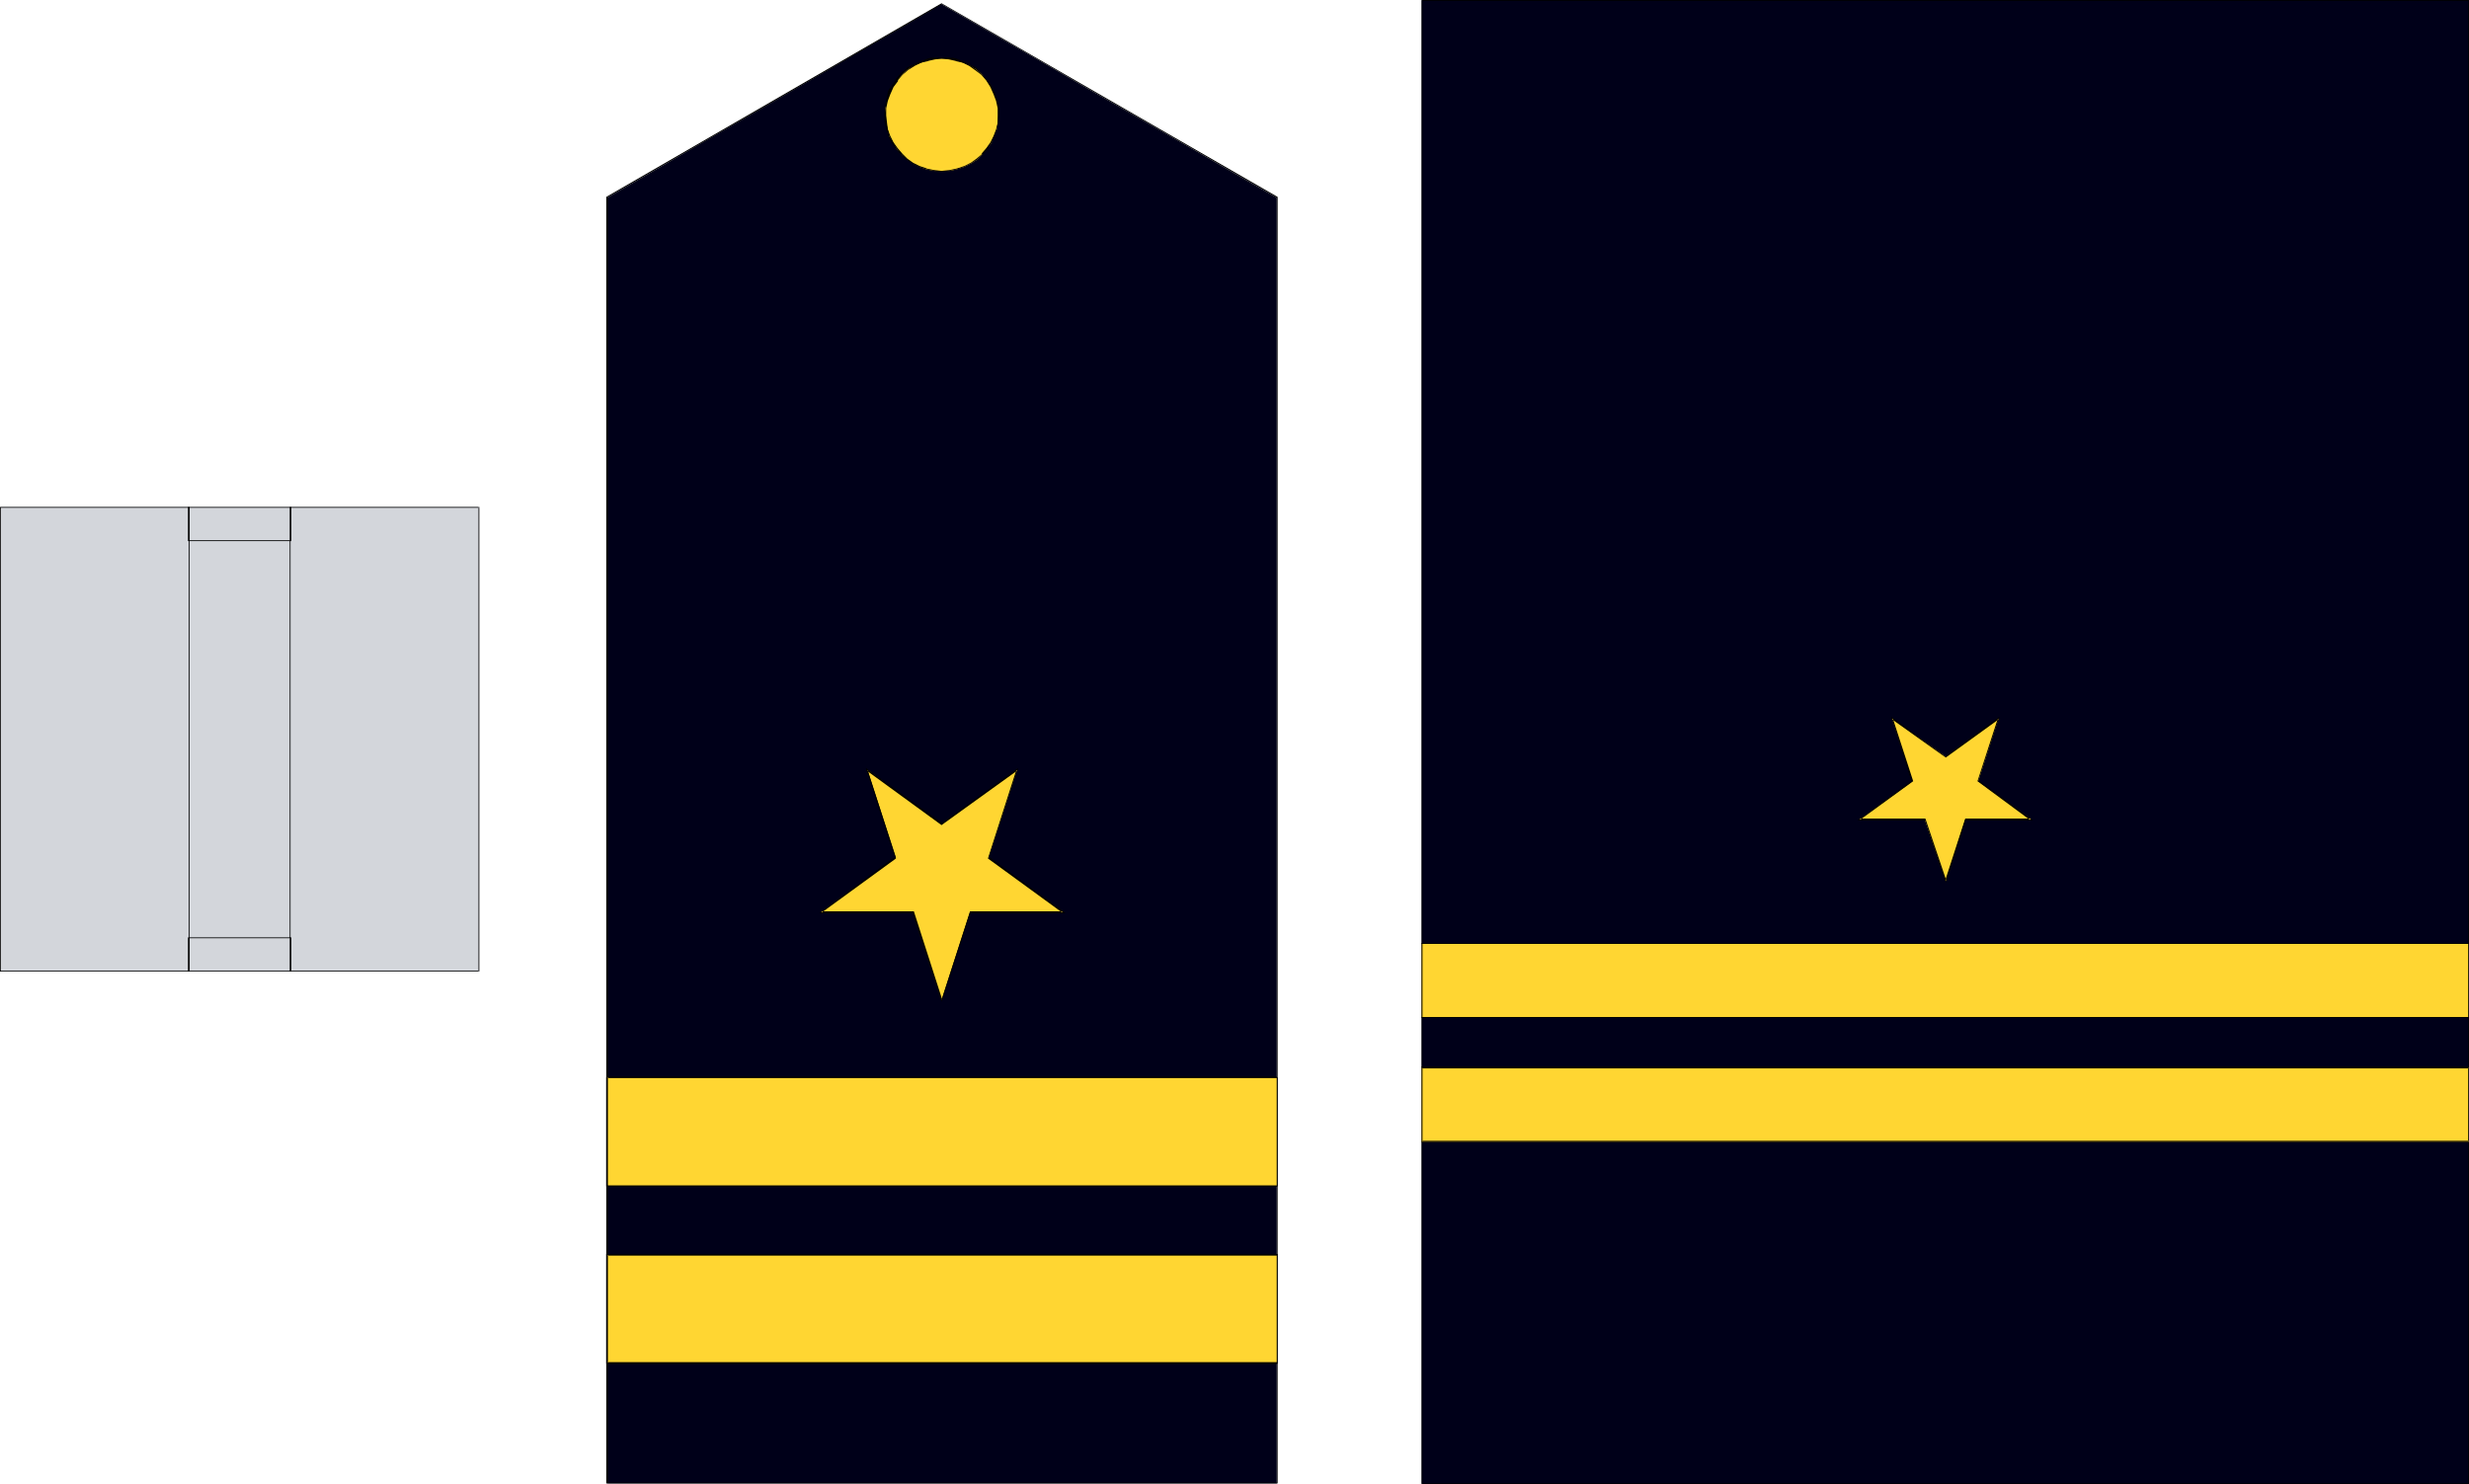
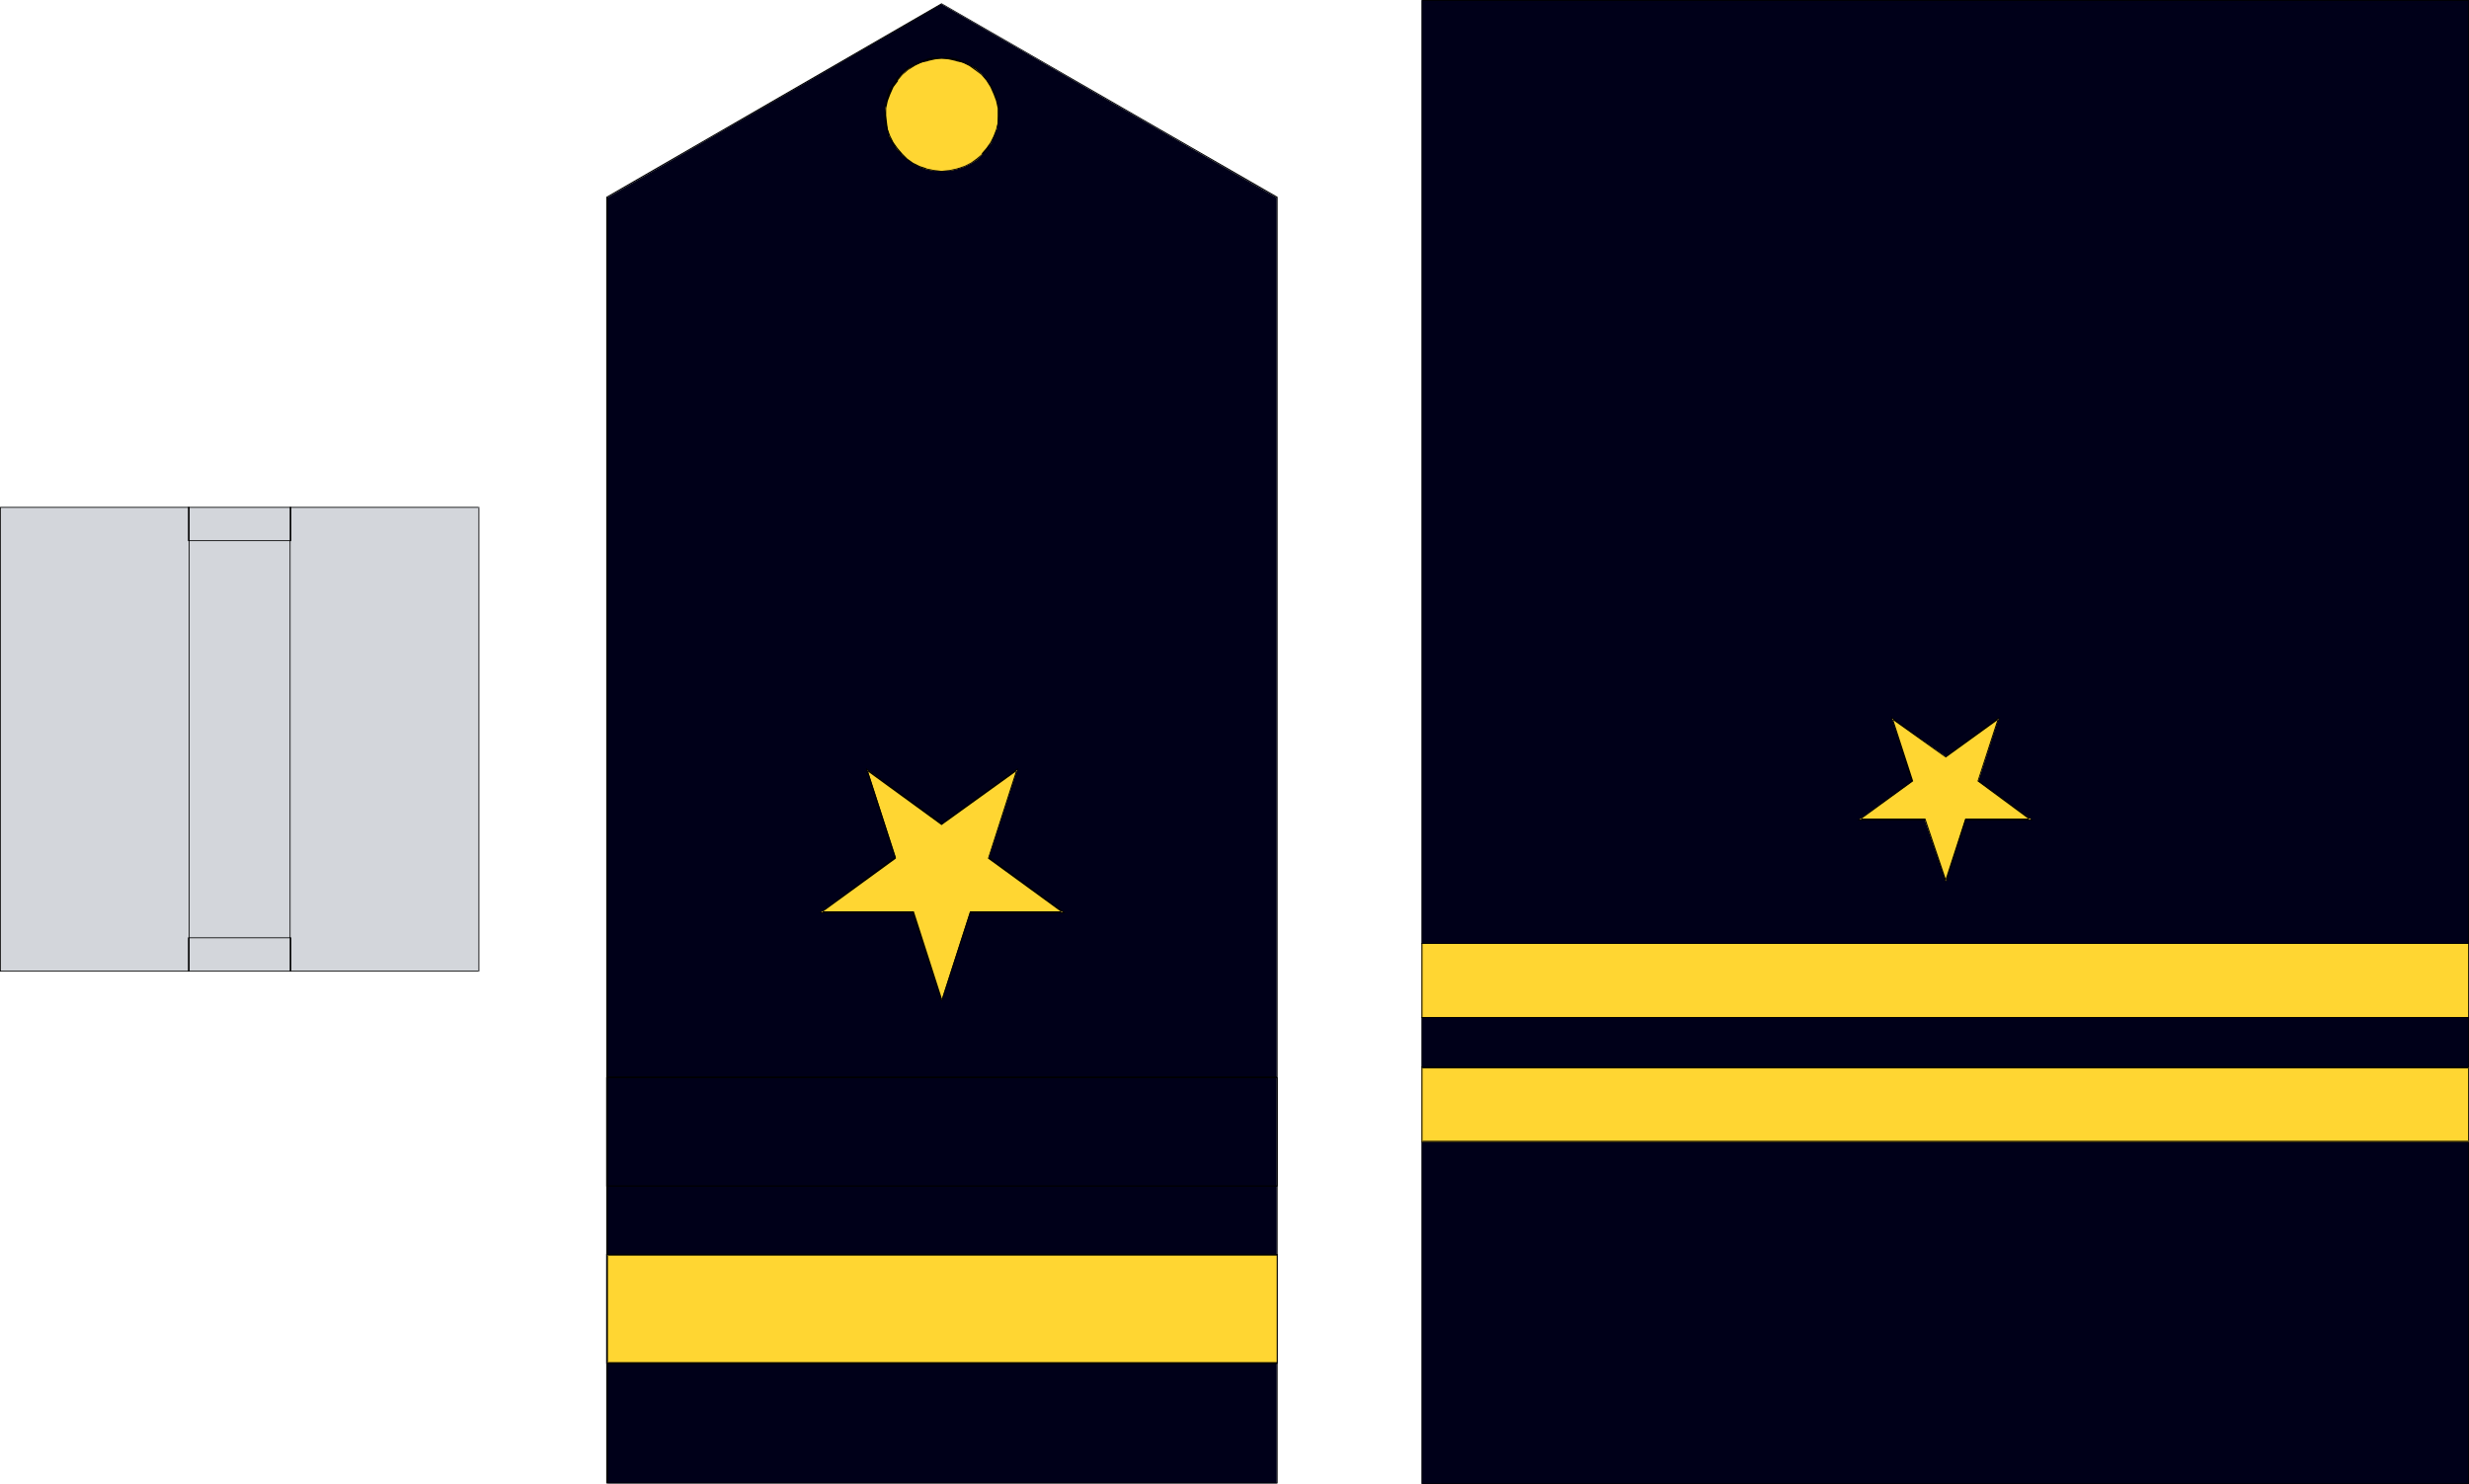
<svg xmlns="http://www.w3.org/2000/svg" xmlns:ns1="http://sodipodi.sourceforge.net/DTD/sodipodi-0.dtd" xmlns:ns2="http://www.inkscape.org/namespaces/inkscape" version="1.0" width="129.724mm" height="78.001mm" id="svg39" ns1:docname="Badges 05.wmf">
  <ns1:namedview id="namedview39" pagecolor="#ffffff" bordercolor="#000000" borderopacity="0.25" ns2:showpageshadow="2" ns2:pageopacity="0.0" ns2:pagecheckerboard="0" ns2:deskcolor="#d1d1d1" ns2:document-units="mm" />
  <defs id="defs1">
    <pattern id="WMFhbasepattern" patternUnits="userSpaceOnUse" width="6" height="6" x="0" y="0" />
  </defs>
  <path style="fill:#d3d6db;fill-opacity:1;fill-rule:evenodd;stroke:none" d="M 0.162,192.983 V 100.694 H 95.182 v 92.289 z" id="path1" />
  <path style="fill:#000000;fill-opacity:1;fill-rule:evenodd;stroke:none" d="m 0.162,192.822 v 0.162 -92.289 0.162 H 95.182 l -0.162,-0.162 v 92.289 l 0.162,-0.162 H 0.162 L 0,192.983 H 95.182 V 100.694 H 0 v 92.289 z" id="path2" />
  <path style="fill:#d3d6db;fill-opacity:1;fill-rule:evenodd;stroke:none" d="m 37.491,186.195 v -78.713 h 20.2 v 78.713 z" id="path3" />
  <path style="fill:#000000;fill-opacity:1;fill-rule:evenodd;stroke:none" d="m 37.491,186.195 h 0.162 v -78.713 h -0.162 20.2 -0.162 v 78.713 h 0.162 -20.2 v 0.162 H 57.691 V 107.321 H 37.491 v 79.036 z" id="path4" />
  <path style="fill:#000000;fill-opacity:1;fill-rule:evenodd;stroke:none" d="m 37.653,192.983 v -6.788 h -0.323 v 6.788 z" id="path5" />
  <path style="fill:#000000;fill-opacity:1;fill-rule:evenodd;stroke:none" d="m 37.653,107.482 v -6.788 h -0.323 v 6.788 z" id="path6" />
  <path style="fill:#000000;fill-opacity:1;fill-rule:evenodd;stroke:none" d="m 57.53,100.694 v 6.788 h 0.323 v -6.788 z" id="path7" />
  <path style="fill:#000000;fill-opacity:1;fill-rule:evenodd;stroke:none" d="m 57.53,186.195 v 6.788 h 0.323 v -6.788 z" id="path8" />
  <path style="fill:#000019;fill-opacity:1;fill-rule:evenodd;stroke:none" d="M 120.553,294.647 V 39.275 L 186.971,0.808 253.55,39.275 V 294.647 Z" id="path9" />
  <path style="fill:#000000;fill-opacity:1;fill-rule:evenodd;stroke:none" d="m 120.553,294.485 0.162,0.162 V 39.275 h -0.162 L 187.133,0.808 h -0.162 l 66.579,38.467 v 0 255.372 -0.162 H 120.553 l -0.162,0.162 H 253.712 V 39.114 L 186.971,0.647 120.392,39.114 V 294.647 Z" id="path10" />
  <path style="fill:#000000;fill-opacity:1;fill-rule:evenodd;stroke:none" d="m 186.971,34.103 0.808,-0.162 h 0.808 l 0.646,-0.162 0.808,-0.162 0.808,-0.162 0.646,-0.323 1.293,-0.647 1.778,-1.293 0.485,-0.485 0.485,-0.647 0.485,-0.485 0.323,-0.647 0.485,-0.485 0.323,-0.647 0.323,-0.647 0.162,-0.808 0.323,-0.647 0.162,-0.808 0.162,-0.647 v -0.647 -1.616 -0.647 l -0.162,-0.647 -0.162,-0.97 -0.485,-1.455 -0.323,-0.647 -0.323,-0.647 -0.162,0.162 0.323,0.647 0.323,0.647 0.485,1.455 0.162,0.808 v 0.647 l 0.162,0.647 v 1.616 l -0.162,0.647 v 0.647 l -0.323,0.647 -0.162,0.647 -0.162,0.808 -0.485,0.647 -0.162,0.647 -0.485,0.485 -0.485,0.647 -0.323,0.485 -0.485,0.647 -0.485,0.323 -1.616,1.293 -1.454,0.808 -0.646,0.162 -0.808,0.323 -0.646,0.162 h -0.646 l -0.808,0.162 -0.808,0.162 z" id="path11" />
  <path style="fill:#000000;fill-opacity:1;fill-rule:evenodd;stroke:none" d="m 196.829,16.971 -0.485,-0.647 -0.485,-0.647 -0.485,-0.647 -0.485,-0.485 -0.646,-0.647 -0.485,-0.485 -1.293,-0.647 -0.646,-0.323 -0.646,-0.323 -1.293,-0.485 -0.808,-0.162 h -0.646 -0.808 -1.293 -0.808 -0.646 l -0.646,0.162 -0.808,0.323 -1.293,0.485 -0.646,0.323 -0.646,0.323 -0.646,0.323 -0.485,0.485 -0.646,0.485 -1.131,1.293 -0.323,0.647 -0.485,0.647 0.323,0.162 0.323,-0.647 0.485,-0.808 0.485,-0.485 0.485,-0.485 0.485,-0.485 0.646,-0.485 0.646,-0.323 0.646,-0.485 0.485,-0.323 1.454,-0.485 0.646,-0.162 0.646,-0.162 0.646,-0.162 h 0.808 1.293 0.808 l 0.646,0.162 0.646,0.162 1.293,0.485 0.646,0.162 0.646,0.323 1.293,0.808 0.485,0.485 0.646,0.323 0.485,0.647 0.485,0.485 0.485,0.808 0.485,0.647 z" id="path12" />
  <path style="fill:#000000;fill-opacity:1;fill-rule:evenodd;stroke:none" d="m 177.113,16.971 h 0.162 l -0.646,0.647 -0.323,0.647 -0.162,0.808 -0.323,1.616 -0.162,0.647 v 0.647 0.808 1.455 l 0.162,0.647 0.162,0.808 0.323,0.647 0.162,0.808 0.323,0.647 0.323,0.647 0.323,0.485 0.485,0.647 0.97,1.131 0.485,0.485 1.131,0.808 0.646,0.485 0.646,0.323 0.646,0.323 0.646,0.323 0.808,0.162 0.646,0.162 0.808,0.162 h 0.808 l 0.808,0.162 v -0.162 l -0.808,-0.162 -0.808,-0.162 h -0.808 l -0.646,-0.162 -0.646,-0.323 -0.646,-0.162 -0.646,-0.323 -0.646,-0.485 -0.646,-0.323 -1.131,-0.97 -0.485,-0.323 -0.323,-0.647 -0.646,-0.485 -0.323,-0.647 -0.323,-0.485 -0.485,-0.647 -0.162,-0.647 -0.323,-0.808 -0.162,-0.647 -0.162,-0.647 -0.162,-0.647 -0.162,-1.455 v -0.808 -0.647 l 0.162,-0.647 0.162,-0.808 0.162,-0.647 0.323,-0.808 0.323,-0.647 0.485,-0.647 v 0 z" id="path13" />
  <path style="fill:#000000;fill-opacity:1;fill-rule:evenodd;stroke:none" d="m 120.553,270.888 h 132.997 v -0.323 H 120.553 Z" id="path14" />
  <path style="fill:#000000;fill-opacity:1;fill-rule:evenodd;stroke:none" d="M 253.55,249.068 H 120.553 v 0.323 h 132.997 z" id="path15" />
  <path style="fill:#000000;fill-opacity:1;fill-rule:evenodd;stroke:none" d="m 120.553,235.653 h 132.997 v -0.162 H 120.553 Z" id="path16" />
  <path style="fill:#000000;fill-opacity:1;fill-rule:evenodd;stroke:none" d="M 253.55,213.833 H 120.553 v 0.323 h 132.997 z" id="path17" />
  <path style="fill:#000000;fill-opacity:1;fill-rule:evenodd;stroke:none" d="m 187.133,198.64 -5.656,-17.617 h -18.422 v 0.323 l 14.867,-10.829 -5.656,-17.617 -0.162,0.162 14.867,10.829 15.029,-10.829 -0.162,-0.162 -5.656,17.617 14.867,10.829 v -0.323 h -18.422 l -5.656,17.617 h 0.162 l 5.656,-17.456 -0.162,0.162 h 18.907 l -15.19,-11.152 v 0.323 l 5.818,-17.941 -15.19,10.991 h 0.162 l -15.19,-10.991 5.818,17.941 v -0.323 l -15.029,11.152 H 181.315 l -0.162,-0.162 5.818,17.456 z" id="path18" />
  <path style="fill:#ffd632;fill-opacity:1;fill-rule:evenodd;stroke:none" d="M 120.553,270.726 V 249.23 h 132.997 v 21.496 z" id="path19" />
  <path style="fill:#000000;fill-opacity:1;fill-rule:evenodd;stroke:none" d="m 120.553,270.565 0.162,0.162 V 249.23 l -0.162,0.162 h 132.997 v -0.162 21.496 -0.162 H 120.553 l -0.162,0.323 H 253.712 V 249.068 H 120.392 v 21.82 z" id="path20" />
-   <path style="fill:#ffd632;fill-opacity:1;fill-rule:evenodd;stroke:none" d="m 120.553,235.491 v -21.496 h 132.997 v 21.496 z" id="path21" />
  <path style="fill:#000000;fill-opacity:1;fill-rule:evenodd;stroke:none" d="m 120.553,235.491 h 0.162 v -21.496 l -0.162,0.162 h 132.997 v -0.162 21.496 0 H 120.553 l -0.162,0.162 H 253.712 V 213.995 H 120.392 v 21.658 z" id="path22" />
  <path style="fill:#ffd632;fill-opacity:1;fill-rule:evenodd;stroke:none" d="M 186.971,198.64 181.315,181.184 h -18.261 l 14.867,-10.829 -5.656,-17.456 14.706,10.829 15.029,-10.829 -5.656,17.456 14.706,10.829 h -18.422 z" id="path23" />
  <path style="fill:#000000;fill-opacity:1;fill-rule:evenodd;stroke:none" d="m 186.971,198.64 h 0.162 l -5.656,-17.617 h -18.422 v 0.323 l 14.867,-10.829 -5.656,-17.617 -0.162,0.162 14.867,10.829 15.029,-10.829 -0.162,-0.162 -5.656,17.617 14.867,10.829 v -0.323 h -18.422 l -5.656,17.617 v 0.323 l 5.818,-17.779 -0.162,0.162 h 18.907 l -15.19,-11.152 v 0.323 l 5.818,-17.941 -15.19,10.991 h 0.162 l -15.19,-10.991 5.818,17.941 v -0.323 l -15.029,11.152 H 181.315 l -0.162,-0.162 5.818,17.779 z" id="path24" />
  <path style="fill:#ffd632;fill-opacity:1;fill-rule:evenodd;stroke:none" d="m 186.971,33.942 h 1.616 l 1.454,-0.323 1.454,-0.485 1.293,-0.647 1.293,-0.808 0.97,-0.97 0.97,-1.131 0.808,-1.131 0.485,-1.293 0.646,-1.455 0.162,-1.293 0.162,-1.455 v -1.455 l -0.323,-1.455 -0.485,-1.455 -0.646,-1.293 -0.97,-1.455 -0.97,-1.131 -1.131,-0.97 -1.293,-0.808 -1.293,-0.485 -1.293,-0.485 -1.454,-0.323 h -1.454 -1.293 l -1.454,0.323 -1.293,0.485 -1.293,0.485 -1.293,0.808 -1.131,0.97 -0.97,1.131 -0.97,1.455 -0.646,1.293 -0.485,1.455 -0.323,1.455 v 1.455 l 0.162,1.455 0.323,1.293 0.323,1.455 0.808,1.293 0.646,1.131 0.97,1.131 1.131,0.97 1.131,0.808 1.293,0.647 1.293,0.485 1.616,0.323 z" id="path25" />
  <path style="fill:#000000;fill-opacity:1;fill-rule:evenodd;stroke:none" d="m 186.971,34.103 1.616,-0.162 1.454,-0.323 h 0.162 l 1.293,-0.485 1.293,-0.647 1.293,-0.808 0.97,-0.97 h 0.162 l 0.97,-1.131 0.646,-1.131 0.646,-1.293 0.485,-1.293 v -0.162 l 0.323,-1.293 0.162,-1.455 v -1.455 l -0.323,-1.455 v 0 l -0.485,-1.455 -0.808,-1.455 -0.808,-1.293 -1.131,-1.131 v 0 l -1.131,-0.97 -1.131,-0.808 -1.293,-0.647 -1.454,-0.485 v 0 l -1.454,-0.323 h -1.454 -1.293 l -1.454,0.323 v 0 l -1.454,0.485 -1.293,0.647 -1.131,0.808 -1.131,0.97 v 0 L 178.083,15.839 v 0 l -0.97,1.293 -0.646,1.455 -0.485,1.455 v 0 l -0.162,1.455 -0.162,1.455 0.162,1.455 0.323,1.293 v 0.162 l 0.485,1.293 0.646,1.293 0.808,1.131 0.808,1.131 h 0.162 l 0.97,0.97 v 0 l 1.131,0.808 1.293,0.647 1.454,0.485 v 0 l 1.616,0.323 1.454,0.162 v -0.162 l -1.454,-0.162 -1.616,-0.323 h 0.162 l -1.454,-0.485 -1.293,-0.647 -1.131,-0.808 v 0 l -0.97,-0.97 v 0 l -0.97,-1.131 -0.808,-1.131 -0.646,-1.293 -0.485,-1.293 v 0 l -0.162,-1.293 -0.162,-1.455 v -1.455 l 0.323,-1.455 v 0 l 0.485,-1.293 0.646,-1.455 0.97,-1.293 h -0.162 l 0.97,-1.131 v 0 l 1.131,-0.97 1.293,-0.808 1.293,-0.647 1.454,-0.323 h -0.162 l 1.454,-0.323 1.293,-0.162 1.454,0.162 1.454,0.323 h -0.162 l 1.454,0.323 1.293,0.647 1.131,0.808 1.293,0.97 v 0 l 0.97,1.131 v 0 l 0.808,1.293 0.646,1.455 0.485,1.293 v 0 l 0.323,1.455 v 1.455 1.455 l -0.323,1.293 v 0 l -0.485,1.293 -0.646,1.293 -0.808,1.131 -0.97,1.131 h 0.162 l -1.131,0.97 v 0 l -1.131,0.808 -1.293,0.647 -1.454,0.485 v 0 l -1.454,0.323 -1.616,0.162 z" id="path26" />
  <path style="fill:#000019;fill-opacity:1;fill-rule:evenodd;stroke:none" d="M 282.315,294.809 V 0 h 207.979 v 294.809 z" id="path27" />
  <path style="fill:#000000;fill-opacity:1;fill-rule:evenodd;stroke:none" d="m 282.315,294.647 0.162,0.162 V 0 l -0.162,0.162 H 490.294 L 490.132,0 v 294.809 l 0.162,-0.162 H 282.315 v 0.162 H 490.294 V 0 H 282.315 v 294.809 z" id="path28" />
  <path style="fill:#000000;fill-opacity:1;fill-rule:evenodd;stroke:none" d="m 282.315,226.925 h 207.979 v -0.323 H 282.315 Z" id="path29" />
  <path style="fill:#000000;fill-opacity:1;fill-rule:evenodd;stroke:none" d="M 490.294,211.894 H 282.315 v 0.323 h 207.979 z" id="path30" />
  <path style="fill:#000000;fill-opacity:1;fill-rule:evenodd;stroke:none" d="m 282.315,202.196 h 207.979 v -0.162 H 282.315 Z" id="path31" />
  <path style="fill:#000000;fill-opacity:1;fill-rule:evenodd;stroke:none" d="M 490.294,187.326 H 282.315 v 0.162 h 207.979 z" id="path32" />
  <path style="fill:#000000;fill-opacity:1;fill-rule:evenodd;stroke:none" d="m 386.547,175.043 -4.202,-12.445 h -13.09 v 0.323 l 10.666,-7.758 -4.04,-12.445 -0.162,0.162 10.666,7.596 10.504,-7.596 -0.162,-0.162 -4.04,12.445 10.504,7.758 0.162,-0.323 h -13.09 l -4.04,12.445 h 0.323 l 3.878,-12.284 -0.162,0.162 h 13.413 l -10.827,-7.92 v 0.162 l 4.202,-12.769 -10.827,7.92 h 0.162 l -10.827,-7.92 4.04,12.769 0.162,-0.162 -10.827,7.92 h 13.251 v -0.162 l 4.04,12.284 z" id="path33" />
  <path style="fill:#ffd632;fill-opacity:1;fill-rule:evenodd;stroke:none" d="m 282.315,226.763 h 207.979 v -14.708 H 282.315 Z" id="path34" />
  <path style="fill:#000000;fill-opacity:1;fill-rule:evenodd;stroke:none" d="M 282.315,226.763 H 490.294 V 211.894 H 282.315 v 14.87 h 0.162 v -14.708 l -0.162,0.162 h 207.979 l -0.162,-0.162 v 14.708 l 0.162,-0.162 H 282.315 l 0.162,0.162 z" id="path35" />
  <path style="fill:#ffd632;fill-opacity:1;fill-rule:evenodd;stroke:none" d="M 282.315,202.034 H 490.294 V 187.488 H 282.315 Z" id="path36" />
  <path style="fill:#000000;fill-opacity:1;fill-rule:evenodd;stroke:none" d="M 282.315,202.196 H 490.294 V 187.326 H 282.315 v 14.87 l 0.162,-0.162 v -14.546 h -0.162 207.979 -0.162 v 14.546 h 0.162 -207.979 0.162 z" id="path37" />
  <path style="fill:#ffd632;fill-opacity:1;fill-rule:evenodd;stroke:none" d="m 386.385,175.043 -4.202,-12.284 h -12.928 l 10.504,-7.596 -4.04,-12.445 10.666,7.596 10.504,-7.596 -4.04,12.445 10.504,7.596 h -13.09 z" id="path38" />
  <path style="fill:#000000;fill-opacity:1;fill-rule:evenodd;stroke:none" d="m 386.224,175.043 h 0.323 l -4.202,-12.445 h -13.09 v 0.323 l 10.666,-7.758 -4.04,-12.445 -0.162,0.162 10.666,7.596 10.504,-7.596 -0.162,-0.162 -4.04,12.445 10.504,7.758 0.162,-0.323 h -13.09 l -4.04,12.445 0.162,0.323 4.04,-12.607 -0.162,0.162 h 13.413 l -10.827,-7.92 v 0.162 l 4.202,-12.769 -10.827,7.92 h 0.162 l -10.827,-7.92 4.04,12.769 0.162,-0.162 -10.827,7.92 h 13.251 v -0.162 l 4.202,12.607 z" id="path39" />
</svg>